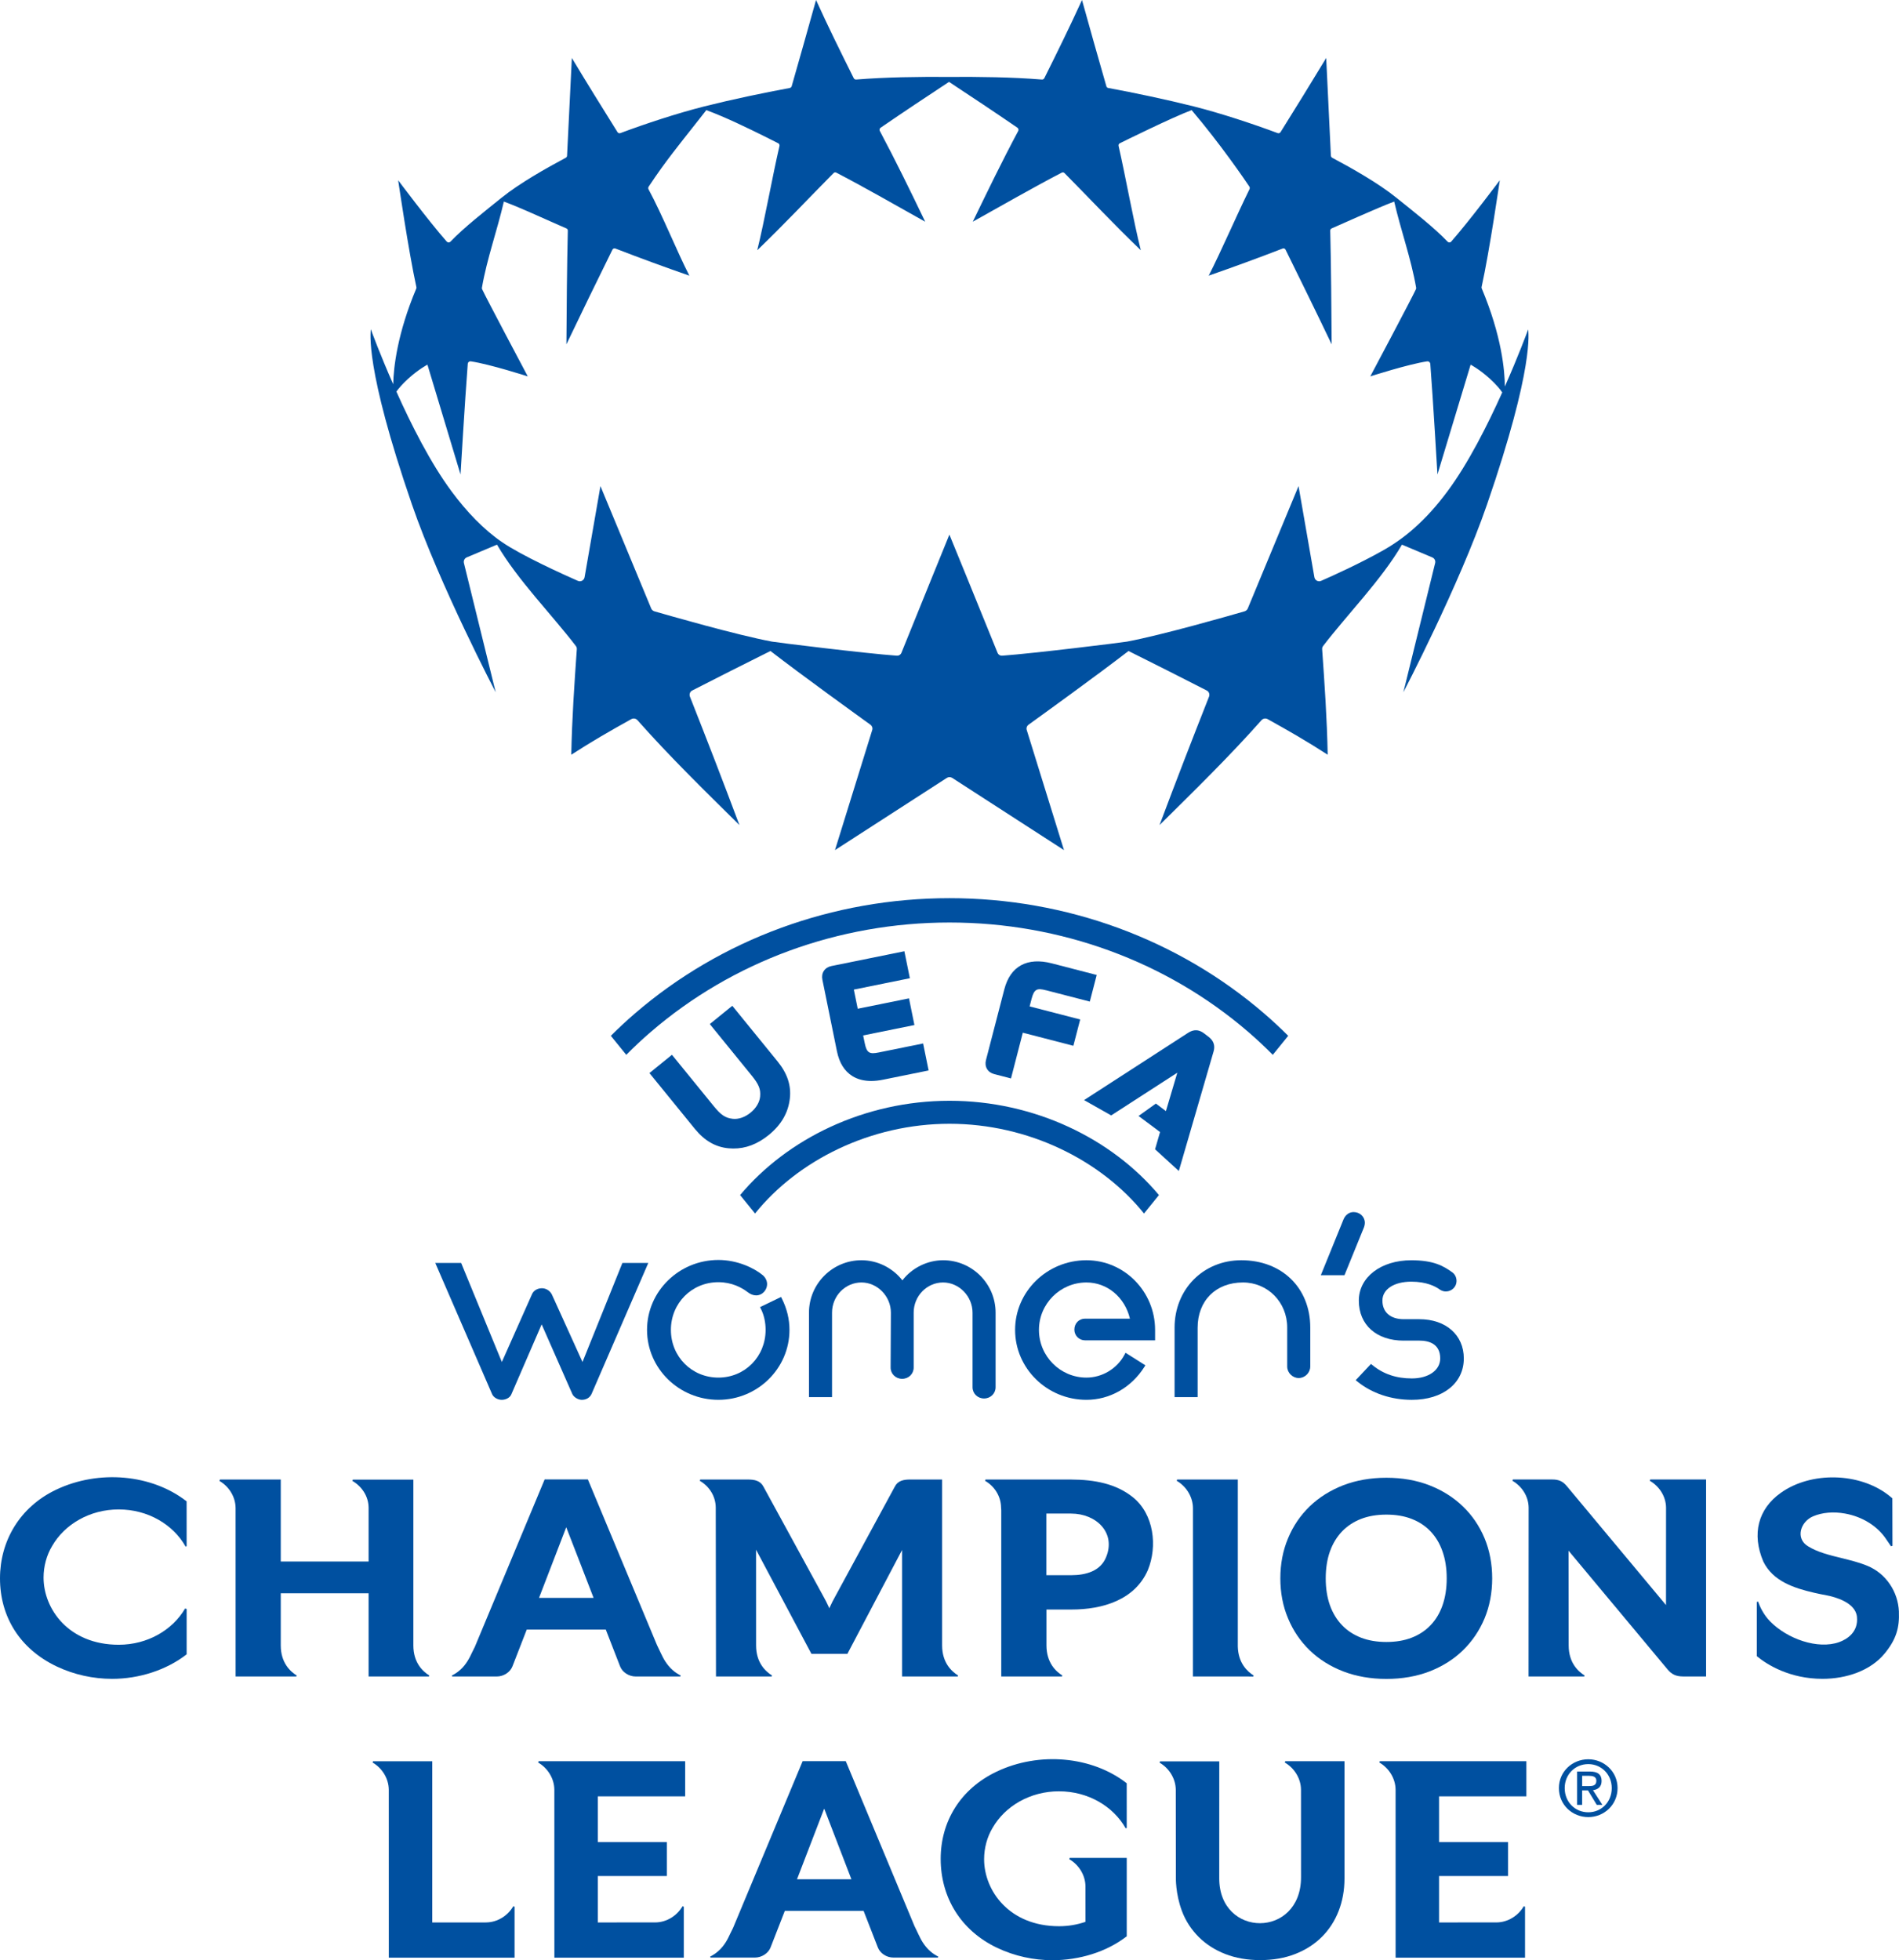
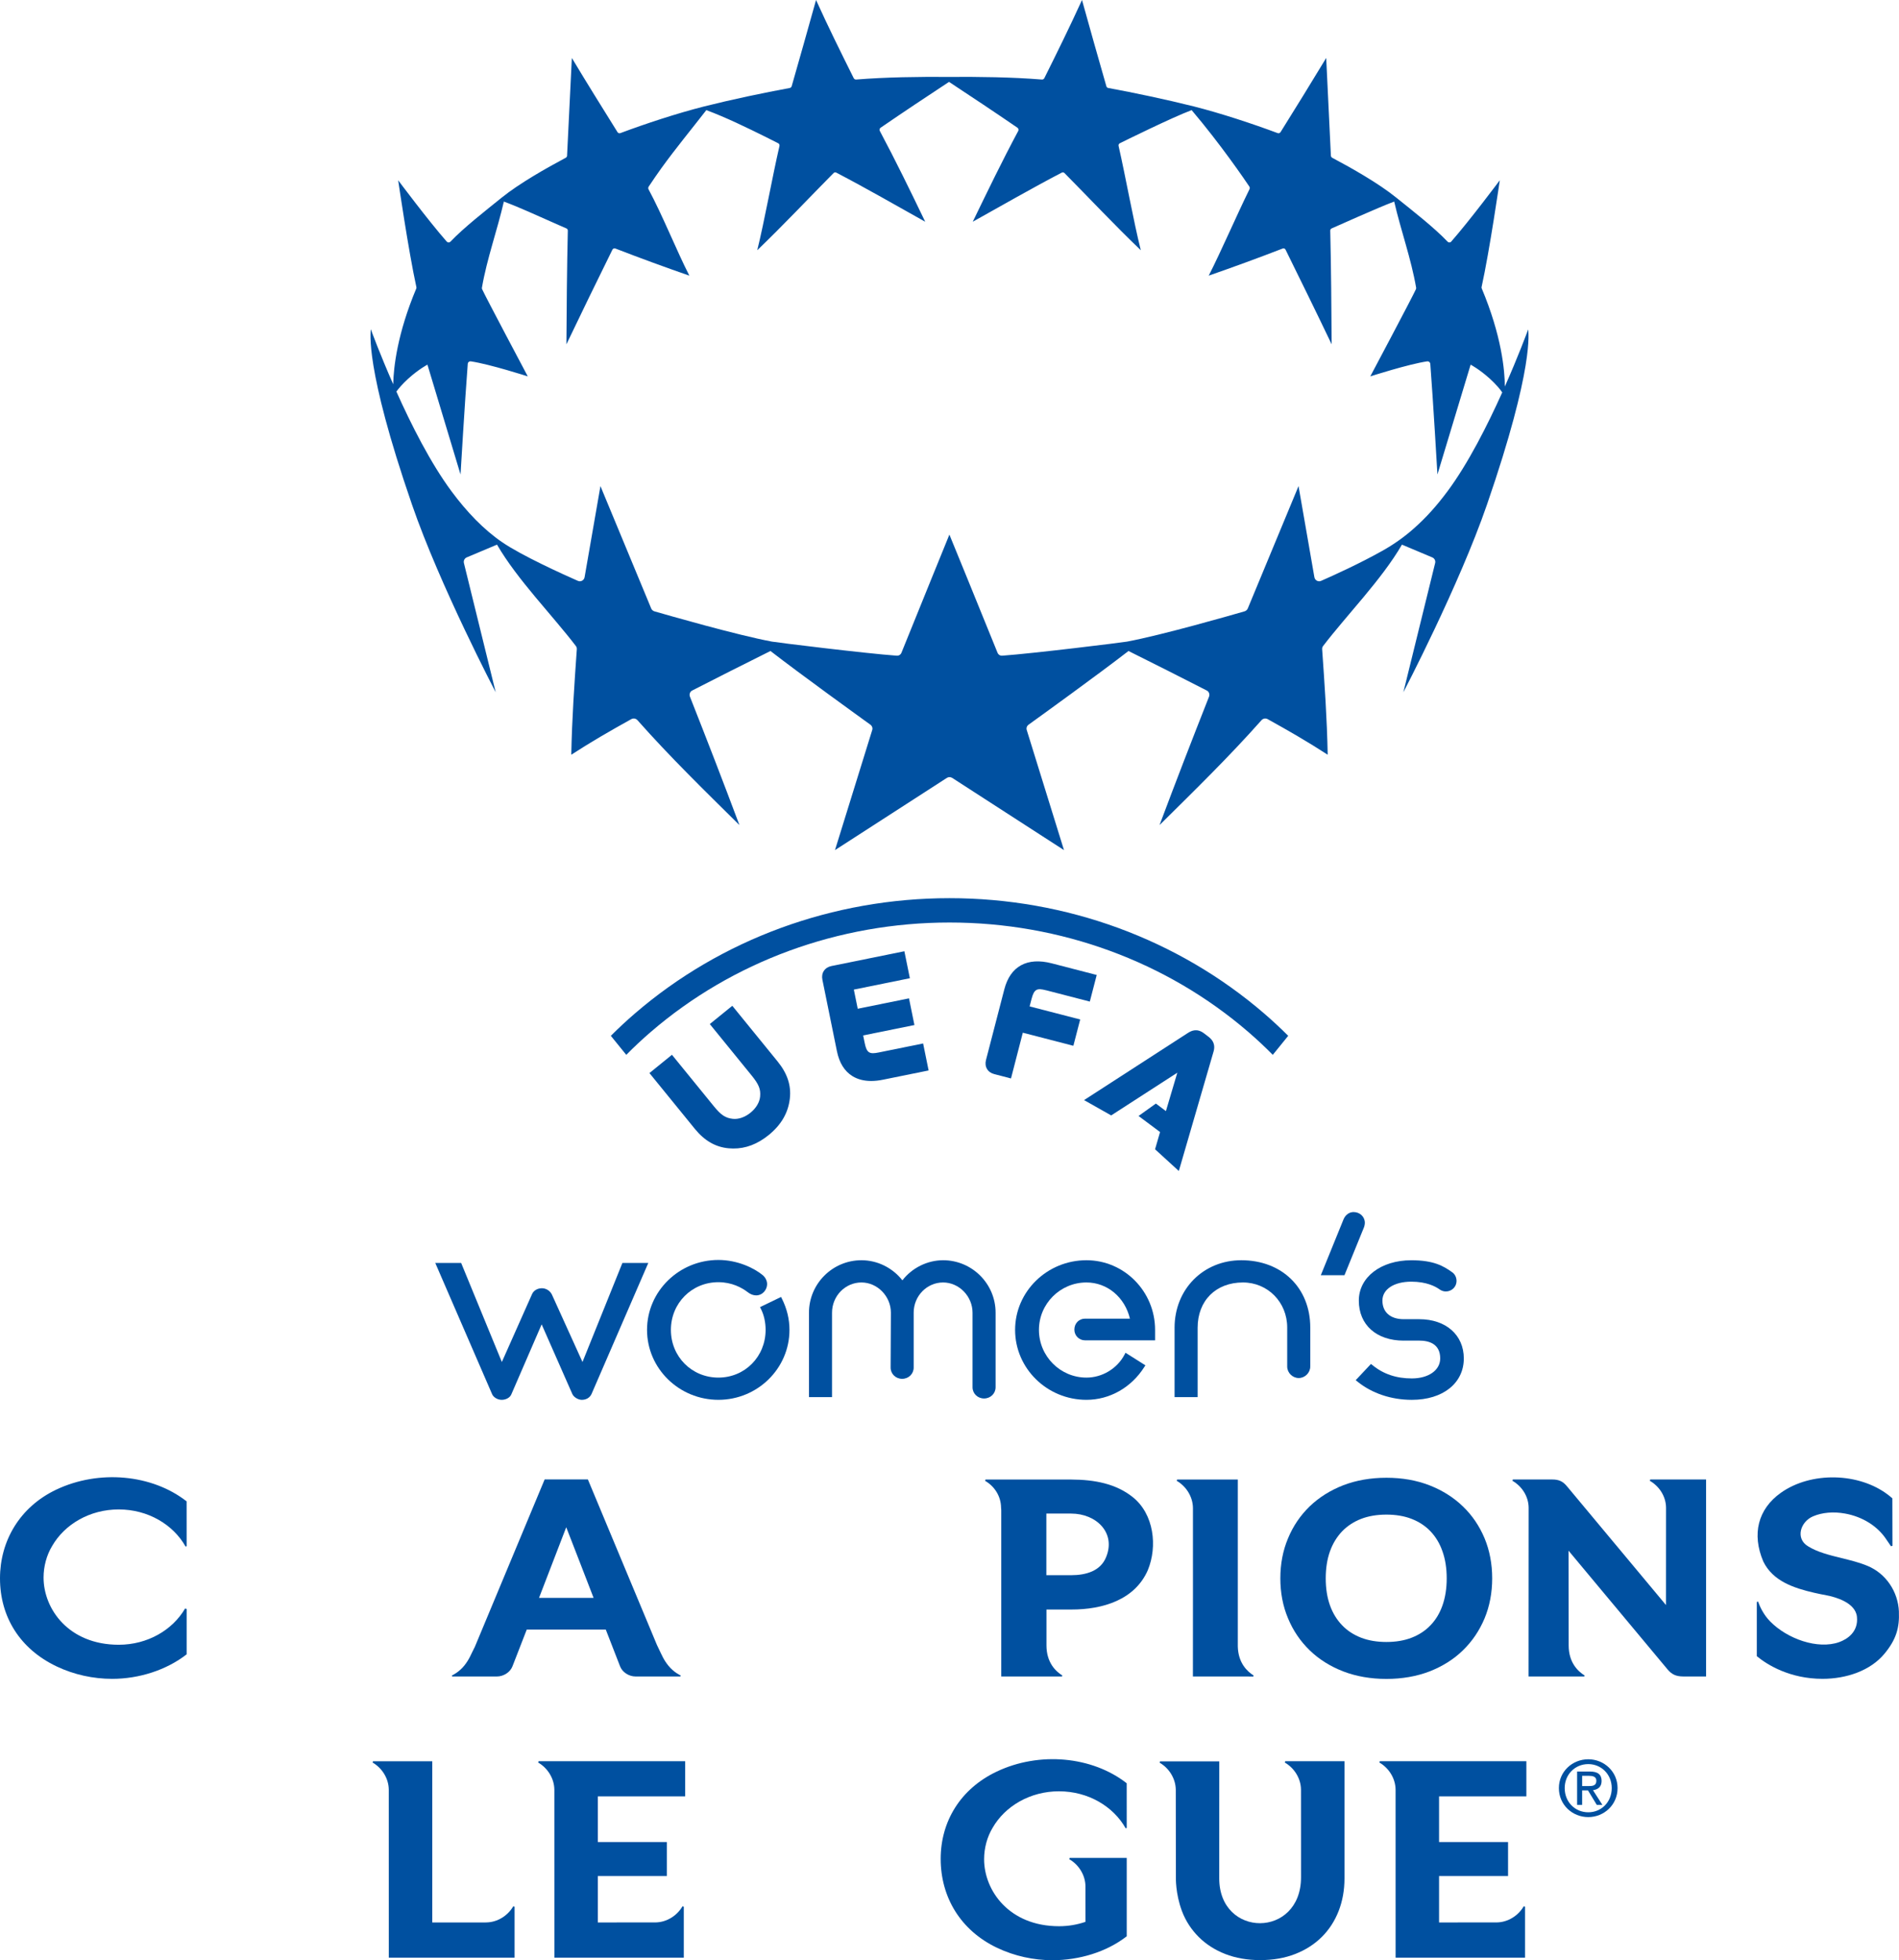
<svg xmlns="http://www.w3.org/2000/svg" id="Layer_2" viewBox="0 0 202.498 209">
  <g id="Components">
    <g id="_8e9ad2a8-b4a6-473c-b599-82bbb8fb58ae_1">
      <path d="M162.958,35.12c-.11.29-1.05,2.85-2.49,6.09-.01-1.69-.33-5.38-2.47-10.47-.02-.04-.02-.09-.01-.14.85-3.83,1.94-11.38,1.94-11.38,0,0-3.21,4.3-5.18,6.54-.1.12-.28.12-.38.01-1.46-1.53-3.74-3.3-5.48-4.7-1.89-1.53-4.74-3.14-6.83-4.25-.08-.04-.13-.13-.14-.22-.16-3.47-.34-6.95-.5-10.42-1.6,2.65-3.23,5.28-4.87,7.91-.07.1-.2.15-.31.1-2.65-.99-6.04-2.11-8.92-2.84-2.91-.73-6.36-1.46-9.14-1.97-.1-.02-.18-.09-.2-.18-.78-2.7-1.83-6.42-2.6-9.2-1.31,2.87-2.63,5.55-4.02,8.34-.05.09-.15.15-.26.14-3.23-.26-6.67-.3-9.9-.28-3.24-.02-6.68.02-9.9.28-.11.01-.21-.05-.26-.14-1.39-2.79-2.72-5.47-4.02-8.34-.78,2.78-1.82,6.5-2.6,9.2-.03.09-.11.16-.2.18-2.78.51-6.24,1.24-9.14,1.97-2.88.73-6.28,1.85-8.92,2.84-.12.05-.25,0-.31-.1-1.64-2.63-3.28-5.26-4.87-7.91-.17,3.47-.34,6.95-.51,10.42,0,.09-.06.18-.14.22-2.08,1.11-4.93,2.72-6.83,4.25-1.73,1.4-4.01,3.17-5.47,4.7-.11.11-.28.11-.39-.01-1.97-2.24-5.18-6.54-5.18-6.54,0,0,1.1,7.55,1.94,11.38.01.05.01.1,0,.14-2.04,4.85-2.43,8.44-2.47,10.23-1.38-3.13-2.28-5.57-2.38-5.85,0,0,0-.01-.01,0,.01.25-.71,3.89,4.39,18.67,2.98,8.65,8.93,20.02,8.93,20.02l-3.39-13.78c-.06-.25.07-.5.3-.6l3.23-1.36c2.17,3.74,5.9,7.52,8.41,10.81.08.1.11.23.1.35-.26,3.71-.52,7.45-.59,11.24,2.16-1.4,4.14-2.54,6.41-3.8.22-.11.48-.07.65.12,3.48,3.93,7.11,7.46,10.87,11.18-1.79-4.78-3.41-8.96-5.28-13.7-.09-.25.01-.53.25-.65,2.82-1.45,5.48-2.78,8.34-4.21,3.38,2.61,9.26,6.85,10.66,7.86.18.13.26.36.19.57l-3.97,12.8,11.93-7.7c.17-.11.39-.11.57,0l11.92,7.7-3.97-12.8c-.07-.21.01-.44.19-.57,1.4-1.01,7.28-5.25,10.66-7.86,2.86,1.43,5.52,2.76,8.34,4.21.24.12.34.4.25.65-1.87,4.74-3.49,8.92-5.28,13.7,3.76-3.72,7.38-7.25,10.87-11.18.17-.19.43-.23.65-.12,2.27,1.26,4.25,2.4,6.41,3.8-.07-3.79-.33-7.53-.59-11.24-.01-.12.02-.25.1-.35,2.51-3.29,6.24-7.07,8.41-10.81l3.23,1.36c.24.1.37.35.31.6l-3.39,13.78s5.94-11.37,8.92-20.02c5.1-14.78,4.39-18.42,4.39-18.67ZM154.338,52.4c-1.13,1.52-2.26,2.79-3.6,3.97-1.04.92-2.18,1.72-3.39,2.39-2.39,1.34-5.21,2.62-6.47,3.17-.31.14-.66-.05-.72-.39l-1.69-9.71-5.41,13.04c-.06.15-.19.26-.34.31-1.42.41-8.79,2.53-12.54,3.23-.48.09-9.95,1.26-13.3,1.5-.22.02-.43-.11-.51-.32-1.73-4.29-5.13-12.59-5.13-12.59,0,0-3.38,8.3-5.11,12.59-.08.21-.29.34-.51.32-3.35-.24-12.82-1.41-13.3-1.5-3.75-.7-11.12-2.82-12.54-3.23-.15-.05-.28-.16-.34-.31l-5.41-13.04-1.69,9.71c-.06.34-.41.53-.72.39-1.57-.69-5.99-2.69-8.07-4.12-1.97-1.34-3.79-3.25-5.39-5.41-2.23-3-4.33-7.16-5.89-10.65.24-.33.64-.81,1.29-1.4,1.1-.99,2.02-1.47,2.02-1.47l3.53,11.71s.47-7.94.77-11.79c.01-.18.17-.3.34-.27,2.02.3,6.06,1.6,6.06,1.6,0,0-4.51-8.49-4.87-9.3-.02-.05-.03-.1-.02-.15.54-3.13,1.63-6.1,2.34-9.19,1.77.66,3.44,1.45,5.16,2.2.51.22,1,.45,1.5.66.1.04.16.13.16.24-.09,3.66-.13,8.59-.15,12.12,1.61-3.37,3.25-6.73,4.9-10.08.06-.13.2-.18.33-.13,2.61,1.01,5.23,1.97,7.88,2.89-1.34-2.62-2.89-6.5-4.36-9.22-.04-.09-.03-.19.02-.27.47-.71.92-1.36,1.37-1.99,1.56-2.15,3.1-4.01,4.78-6.17,2.1.78,4.35,1.88,6.33,2.86.5.26.95.48,1.33.67.11.05.16.17.14.29-.75,3.23-1.6,8.01-2.37,11.12,2.78-2.67,5.42-5.48,8.13-8.22.08-.09.21-.11.31-.05,3.2,1.67,6.32,3.47,9.47,5.23-1.57-3.26-3.14-6.49-4.84-9.68-.06-.12-.03-.26.08-.34,2.42-1.66,4.85-3.28,7.3-4.89,2.44,1.61,4.88,3.23,7.3,4.89.1.08.14.22.08.34-1.71,3.19-3.27,6.42-4.85,9.68,3.16-1.76,6.28-3.56,9.48-5.23.1-.06.23-.04.31.05,2.71,2.74,5.34,5.55,8.13,8.22-.78-3.1-1.63-7.89-2.37-11.12-.03-.12.03-.24.14-.29.38-.19,5.56-2.75,7.65-3.53,3.06,3.6,5.69,7.45,6.16,8.16.05.08.05.18.01.27-1.43,2.91-3.01,6.6-4.35,9.22,2.64-.92,5.27-1.88,7.88-2.89.12-.05.27,0,.32.13,1.65,3.35,3.3,6.71,4.91,10.08-.02-3.53-.06-8.46-.15-12.12,0-.11.06-.2.16-.24.5-.21,4.89-2.2,6.66-2.86.71,3.09,1.8,6.06,2.34,9.19,0,.05,0,.1-.02.15-.36.81-4.87,9.3-4.87,9.3,0,0,4.04-1.3,6.05-1.6.18-.03.33.09.35.27.3,3.85.76,11.79.76,11.79l3.54-11.71s.92.48,2.02,1.47c.72.66,1.13,1.16,1.35,1.49-1.56,3.47-3.63,7.58-5.85,10.56Z" style="fill:#0050a0;" />
      <path d="M147.093,187.925c1.002.581,1.711,1.682,1.724,2.889.002.018.003,15.796.003,17.913h13.801v-5.434l-.138-.043c-.582,1.001-1.684,1.71-2.893,1.722-.011.002-3.258.002-6.136.003v-4.948h7.356v-3.623h-7.356v-4.875h9.309v-3.744h-15.629l-.043.138Z" style="fill:#0050a0;" />
      <path d="M57.388,187.925c1.002.581,1.711,1.682,1.725,2.889.002.018.003,15.796.003,17.913h13.801v-5.434l-.138-.043c-.582,1.001-1.685,1.71-2.893,1.722-.011.002-3.258.002-6.135.003v-4.948h7.356v-3.623h-7.356v-4.875h9.309v-3.744h-15.629l-.043.138Z" style="fill:#0050a0;" />
      <path d="M51.838,204.974h-0c-.012.002-3.161.003-5.744.003v-17.189h-6.319l-.042.138c1.002.581,1.711,1.682,1.724,2.889.002.018.003,15.413.003,17.913h13.411v-5.434l-.138-.043c-.582,1.001-1.684,1.71-2.893,1.722Z" style="fill:#0050a0;" />
      <path d="M112.931,190.992c3.106,0,5.787,1.607,7.104,3.944l.114-.035-.003-4.766c-3.668-2.876-9.325-3.409-13.879-1.238-3.876,1.847-5.958,5.335-5.958,9.296,0,4.069,2.102,7.626,6.021,9.489,1.863.885,3.897,1.319,5.905,1.319,2.837-.001,5.755-.869,7.914-2.553v-8.354h-6.083l-.043.138c1.002.581,1.711,1.682,1.724,2.889.002.012.002,2.006.003,3.788-.875.301-1.825.468-2.818.468-5.33,0-7.993-3.808-7.993-7.143,0-1.185.32-2.377.911-3.356,1.328-2.308,3.998-3.887,7.082-3.887Z" style="fill:#0050a0;" />
      <path d="M137.006,187.925c1.003.581,1.712,1.682,1.724,2.889,0,.445.004,7.577.004,9.34,0,6.527-8.722,6.5-8.722.116l.004-12.469h-6.32l-.042.138c1.002.581,1.711,1.683,1.724,2.89.002.018.011,9.335.011,9.335,0,0-.06,1.708.643,3.589.401,1.07,1.017,1.996,1.792,2.771.775.774,1.729,1.386,2.833,1.817,1.101.429,2.354.648,3.724.648s2.623-.218,3.724-.648c1.105-.431,2.06-1.042,2.84-1.817.779-.774,1.385-1.706,1.8-2.772.412-1.059.622-2.227.622-3.47v-12.497h-6.319l-.043.138Z" style="fill:#0050a0;" />
-       <path d="M98.738,207.57c-.51-.63-.67-1.08-1.03-1.81-.07-.13-.13-.26-.19-.39l-7.33-17.59h-4.6l-7.42,17.78c-.44.85-.57,1.32-1.13,2.01-.57.7-1.29,1.04-1.31,1.04l.03.11h4.74c.73,0,1.43-.46,1.67-1.08l1.52-3.9h8.4l1.52,3.9c.24.62.92,1.08,1.66,1.08h4.75l.03-.11c-.02,0-.75-.34-1.31-1.04ZM84.988,200.37s2.87-7.45,2.89-7.51c0,.01.01.01.01.02q0-.01.01-.02c.02.06,2.89,7.51,2.89,7.51h-5.8Z" style="fill:#0050a0;" />
      <path d="M169.365,187.576c-1.695,0-3.135,1.306-3.135,3.072,0,1.788,1.44,3.093,3.135,3.093,1.681,0,3.123-1.304,3.123-3.093,0-1.766-1.442-3.072-3.123-3.072ZM169.365,193.229c-1.411,0-2.514-1.093-2.514-2.58,0-1.456,1.103-2.558,2.514-2.558,1.395,0,2.502,1.101,2.502,2.558,0,1.487-1.106,2.58-2.502,2.58Z" style="fill:#0050a0;" />
      <path d="M170.786,189.893c0-.701-.414-1.01-1.256-1.01h-1.355v3.555h.535v-1.542h.625l.936,1.542h.599l-1.005-1.566c.519-.068.92-.343.92-.979ZM168.711,190.436v-1.096h.736c.379,0,.779.08.779.522,0,.549-.409.574-.865.574h-.65Z" style="fill:#0050a0;" />
      <path d="M202.489,171.837c-.089-2.131-1.379-4.066-3.352-4.883-.871-.361-1.823-.596-2.762-.827-1.313-.324-2.563-.631-3.565-1.253-1.404-.832-.817-2.65.542-3.208.96-.406,2.154-.512,3.396-.288,1.849.334,3.444,1.327,4.375,2.725l.52.761.158-.046-.011-5.064s-.341-.296-.405-.333c-3.12-2.432-8.267-2.548-11.491-.253-2.431,1.73-3.113,4.396-1.863,7.33,1.034,2.101,3.265,2.825,5.431,3.328.436.102.875.186,1.315.271.898.173,3.071.75,3.236,2.284.171,1.615-1.036,2.402-1.915,2.711-2.261.791-5.506-.337-7.353-2.227-.711-.727-1.094-1.591-1.275-2.103l-.136.04v5.78c1.122.932,3.539,2.417,7.008,2.417,2.549,0,5.106-.866,6.606-2.677,1.259-1.52,1.611-2.777,1.539-4.487Z" style="fill:#0050a0;" />
      <path d="M175.928,157.885c1.005.583,1.714,1.651,1.729,2.861,0,.121-.004,10.389-.004,10.389l-10.552-12.653c-.43-.533-.875-.737-1.56-.737h-4.221l-.043.139c1.006.583,1.714,1.651,1.728,2.861,0,.121-.008,18.002-.008,18.002h5.94l.033-.106c-.677-.425-1.697-1.345-1.697-3.209,0,0-.005-9.883-.013-10.095l10.534,12.63c.483.583.937.774,1.692.781h2.441v-21.002h-5.957l-.043.139Z" style="fill:#0050a0;" />
-       <path d="M76.35,178.749h5.939l.034-.106c-.677-.425-1.698-1.345-1.698-3.209l-.003-10.147c0-.018,0-.036-.001-.056l5.905,11.104h3.835l5.83-11.073v13.487h5.94l.033-.106c-.676-.425-1.702-1.345-1.702-3.209v-17.687h-3.395c-.717,0-1.339.117-1.669.795l-6.378,11.755c-.173.307-.339.632-.491.968-.032.07-.065.142-.096.213-.029-.064-.057-.127-.085-.19-.148-.333-.311-.656-.482-.958l-6.442-11.794c-.337-.669-.959-.788-1.681-.788h-5.077l-.043.139c1.006.583,1.685,1.631,1.7,2.842.002.146.025,18.021.025,18.021Z" style="fill:#0050a0;" />
      <path d="M152.438,158.37c-1.38-.54-2.93-.81-4.6-.81s-3.22.27-4.6.8c-1.39.54-2.59,1.3-3.58,2.25-.99.96-1.77,2.1-2.31,3.41-.55,1.3-.82,2.74-.82,4.27,0,1.52.27,2.96.82,4.26.54,1.31,1.32,2.45,2.31,3.41.99.96,2.19,1.71,3.58,2.25,1.38.53,2.93.8,4.6.8s3.22-.27,4.6-.8c1.38-.54,2.58-1.29,3.56-2.25.99-.96,1.76-2.1,2.31-3.41.54-1.3.81-2.74.81-4.26,0-1.53-.27-2.97-.81-4.27-.55-1.31-1.32-2.45-2.31-3.4-.98-.95-2.18-1.71-3.56-2.25ZM153.818,171.17c-.29.83-.72,1.54-1.27,2.11-.55.58-1.22,1.02-2.01,1.33-.79.31-1.7.46-2.7.46s-1.91-.15-2.71-.46c-.79-.31-1.47-.75-2.02-1.33-.55-.57-.99-1.28-1.29-2.12-.3-.84-.45-1.8-.45-2.87s.15-2.04.45-2.88c.3-.84.74-1.55,1.29-2.13.55-.57,1.23-1.02,2.02-1.33.8-.31,1.71-.46,2.71-.46s1.91.15,2.7.46c.79.31,1.46.75,2.01,1.33.55.58.98,1.29,1.27,2.13.3.84.45,1.81.45,2.88,0,1.06-.15,2.03-.45,2.88Z" style="fill:#0050a0;" />
      <path d="M12.662,160.938c3.116,0,5.805,1.611,7.126,3.955l.114-.034-.003-4.781c-3.679-2.885-9.353-3.418-13.921-1.242C2.091,160.69 0,164.315 0,168.287h-0c0,4.082,2.109,7.522,6.041,9.391,1.869.888,3.909,1.323,5.923,1.323,2.847,0,5.772-.924,7.939-2.614v-4.837l-.166-.048c-1.339,2.294-3.999,3.864-7.074,3.864-5.346,0-8.017-3.819-8.017-7.164,0-1.189.322-2.384.914-3.365,1.333-2.315,4.01-3.899,7.103-3.899Z" style="fill:#0050a0;" />
-       <path d="M45.742,178.749l.032-.106c-.676-.425-1.697-1.345-1.697-3.209h0v-17.673h-6.454l-.043.138c1.005.583,1.712,1.631,1.725,2.842.002.119,0,5.752,0,5.752h-9.366v-8.747h-6.487l-.052.154c1.005.583,1.708,1.675,1.722,2.885.005.123.003,17.965.003,17.965h6.479l.033-.106c-.677-.425-1.698-1.345-1.698-3.209v-5.558h9.366v8.871l6.436.002Z" style="fill:#0050a0;" />
      <path d="M133.649,178.751l.033-.106c-.661-.415-1.645-1.31-1.69-3.092v-17.806h-6.47l-.043.139c1.005.583,1.716,1.688,1.73,2.898.009.096-.004,17.965-.004,17.965l6.444.003Z" style="fill:#0050a0;" />
      <path d="M120.808,159.64c-1.79-1.44-4.07-1.88-6.59-1.89h-9.13l-.04.14c1,.58,1.68,1.63,1.7,2.84,0,.09.01.19.02.29v17.73h6.48l.03-.11c-.67-.42-1.69-1.34-1.69-3.21v-3.82h2.63c3.4.01,6.81-1.05,8.18-4.2,1.05-2.54.65-5.97-1.59-7.77ZM117.958,166c-.59,1.51-2.16,1.95-3.74,1.95h-2.64v-6.57h2.64c2.68,0,4.79,2.04,3.74,4.62Z" style="fill:#0050a0;" />
      <path d="M66.118,177.66c.24.63.93,1.09,1.67,1.09h4.76l.04-.11c-.03,0-.75-.34-1.32-1.05-.51-.63-.67-1.08-1.03-1.81-.07-.13-.13-.26-.19-.4l-7.36-17.64h-4.61l-7.44,17.84c-.44.85-.58,1.32-1.13,2.01-.57.71-1.3,1.05-1.32,1.05l.03.11h4.76c.73,0,1.43-.46,1.67-1.09l1.52-3.91h8.43l1.52,3.91ZM57.478,170.37s2.88-7.47,2.9-7.53c0,0,.01.01.01.02.18.44,2.91,7.51,2.91,7.51h-5.82Z" style="fill:#0050a0;" />
      <path d="M125.25,141.566v7.399h2.458v-7.399c0-2.888,1.942-4.828,4.833-4.828,2.647,0,4.718,2.108,4.718,4.8v4.16c0,.666.564,1.229,1.23,1.229.666,0,1.23-.563,1.23-1.229v-4.16c0-4.222-3.023-7.17-7.351-7.17-4.059,0-7.119,3.095-7.119,7.198Z" style="fill:#0050a0;" />
      <path d="M149.689,142.938h1.653c1.018,0,2.233.33,2.233,1.901,0,1.254-1.244,2.131-3.023,2.131-1.657,0-3.03-.462-4.197-1.414l-.162-.131-1.629,1.732.187.151c1.546,1.254,3.605,1.945,5.801,1.945,3.313,0,5.54-1.774,5.54-4.414,0-2.502-1.909-4.184-4.749-4.184h-1.653c-1.426,0-2.277-.743-2.277-1.986,0-1.206,1.238-2.015,3.08-2.015,1.634,0,2.587.514,3.008.82.193.142.439.225.673.225.63,0,1.143-.499,1.143-1.113,0-.386-.169-.727-.462-.935-.941-.674-1.983-1.28-4.362-1.28-3.243,0-5.596,1.808-5.596,4.3,0,2.594,1.881,4.27,4.793,4.27Z" style="fill:#0050a0;" />
      <path d="M53.505,149.252c.391,0,.884-.199,1.038-.623l3.216-7.423,3.271,7.426c.147.331.619.621,1.008.621.473,0,.861-.232,1.04-.623l6.053-13.974h-2.761l-4.257,10.562h0l-3.264-7.195c-.203-.406-.621-.669-1.062-.669-.458,0-.854.224-1.038.593l-3.235,7.271-4.341-10.562h-2.76l6.053,13.972c.144.357.591.625,1.04.625Z" style="fill:#0050a0;" />
      <path d="M145.436,130.886c.062-.154.102-.355.102-.513,0-.639-.527-1.141-1.2-1.141-.463,0-.862.286-1.069.77l-2.424,5.962h2.522l2.068-5.077Z" style="fill:#0050a0;" />
      <path d="M115.852,134.368c-4.195,0-7.608,3.333-7.608,7.428,0,4.111,3.413,7.456,7.608,7.456,2.474,0,4.778-1.305,6.165-3.491l.12-.189-2.118-1.339-.113.213c-.782,1.48-2.375,2.436-4.055,2.436-2.792,0-5.064-2.282-5.064-5.086,0-2.789,2.272-5.058,5.064-5.058,2.221,0,4.094,1.573,4.638,3.858h-4.782c-.651,0-1.143.503-1.143,1.171,0,.639.502,1.142,1.143,1.142h7.465v-1.113c0-4.096-3.284-7.428-7.321-7.428Z" style="fill:#0050a0;" />
      <path d="M104.934,149.108c.69,0,1.23-.527,1.23-1.2v-7.949c0-3.083-2.511-5.591-5.597-5.591-1.679,0-3.316.815-4.341,2.143-1.06-1.346-2.67-2.143-4.365-2.143-3.086,0-5.597,2.508-5.597,5.591v9.005h2.459v-9.005c0-1.777,1.407-3.221,3.138-3.221,1.701,0,3.138,1.475,3.138,3.22l-.029,5.856c0,.672.54,1.198,1.229,1.198.69,0,1.23-.526,1.23-1.198v-5.855c0-1.776,1.407-3.221,3.138-3.221,1.702,0,3.138,1.475,3.138,3.221v7.949c0,.673.54,1.2,1.23,1.2Z" style="fill:#0050a0;" />
      <path d="M76.605,136.709c1.441,0,2.502.584,3.138,1.072.282.219.588.335.884.335.702,0,1.173-.62,1.173-1.2,0-.344-.168-.696-.454-.947-.903-.752-2.688-1.63-4.741-1.63-4.195,0-7.609,3.345-7.609,7.456s3.413,7.456,7.609,7.456c4.179,0,7.579-3.345,7.579-7.456,0-1.141-.269-2.255-.799-3.314l-.099-.197-2.242,1.085.102.202c.324.644.494,1.414.494,2.225,0,2.852-2.212,5.086-5.035,5.086-2.84,0-5.064-2.234-5.064-5.086s2.224-5.087,5.064-5.087Z" style="fill:#0050a0;" />
      <path d="M84.224,117.125c.159-1.381-.264-2.666-1.29-3.931l-4.846-5.955-2.4,1.948,4.449,5.468c.776.95.991,1.476.918,2.255-.054.613-.428,1.244-1.028,1.73-.597.484-1.291.722-1.904.648-.776-.089-1.248-.406-2.02-1.359l-4.45-5.466-2.4,1.949,4.847,5.956c1.03,1.262,2.204,1.937,3.588,2.064.164.015.325.024.486.025,1.342.011,2.587-.461,3.795-1.437,1.345-1.097,2.083-2.372,2.256-3.897Z" style="fill:#0050a0;" />
-       <path d="M101.252,117.367c-9.075,0-17.308,4.056-22.331,10.053l1.593,1.966c4.561-5.67,12.319-9.567,20.738-9.567s16.177,3.898,20.738,9.567l1.593-1.966c-5.022-5.997-13.256-10.053-22.331-10.053Z" style="fill:#0050a0;" />
      <path d="M125.703,124.852l3.672-12.624c.146-.445.252-1.101-.494-1.675l-.472-.363c-.738-.568-1.322-.324-1.748-.048l-11.063,7.152,2.892,1.634,7.053-4.556-1.216,4.095-1.07-.803-1.849,1.323,2.295,1.712-.533,1.839,2.534,2.316Z" style="fill:#0050a0;" />
      <path d="M111.552,105.584l4.659,1.206.736-2.837-4.79-1.24c-2.626-.679-4.423.302-5.061,2.764l-1.956,7.54c-.091.349-.053.679.107.952.16.273.43.465.78.555l1.779.461,1.26-4.877,5.391,1.395.728-2.805-5.393-1.395.209-.805c.278-1.069.597-1.159,1.551-.911Z" style="fill:#0050a0;" />
      <path d="M69.388,110.034c8.73-7.528,20.047-11.674,31.865-11.674s23.134,4.146,31.864,11.674c.907.782,1.775,1.596,2.605,2.436l1.645-2.029c-.817-.816-1.667-1.608-2.553-2.372-9.202-7.934-21.122-12.304-33.562-12.304s-24.36,4.37-33.562,12.304c-.885.763-1.736,1.556-2.553,2.372l1.645,2.028c.831-.84,1.698-1.653,2.605-2.435Z" style="fill:#0050a0;" />
      <path d="M96.438,101.423l-7.774,1.576c-.355.072-.635.25-.811.514-.175.265-.23.592-.158.946l1.55,7.625c.252,1.24.808,2.133,1.655,2.655.559.344,1.23.517,2.003.516.393-.001.814-.046,1.26-.137l4.858-.985-.585-2.878-4.726.959c-.967.196-1.282.089-1.502-.996l-.167-.819,5.467-1.108-.578-2.845-5.467,1.108-.415-2.042,5.974-1.212-.585-2.877Z" style="fill:#0050a0;" />
    </g>
  </g>
</svg>